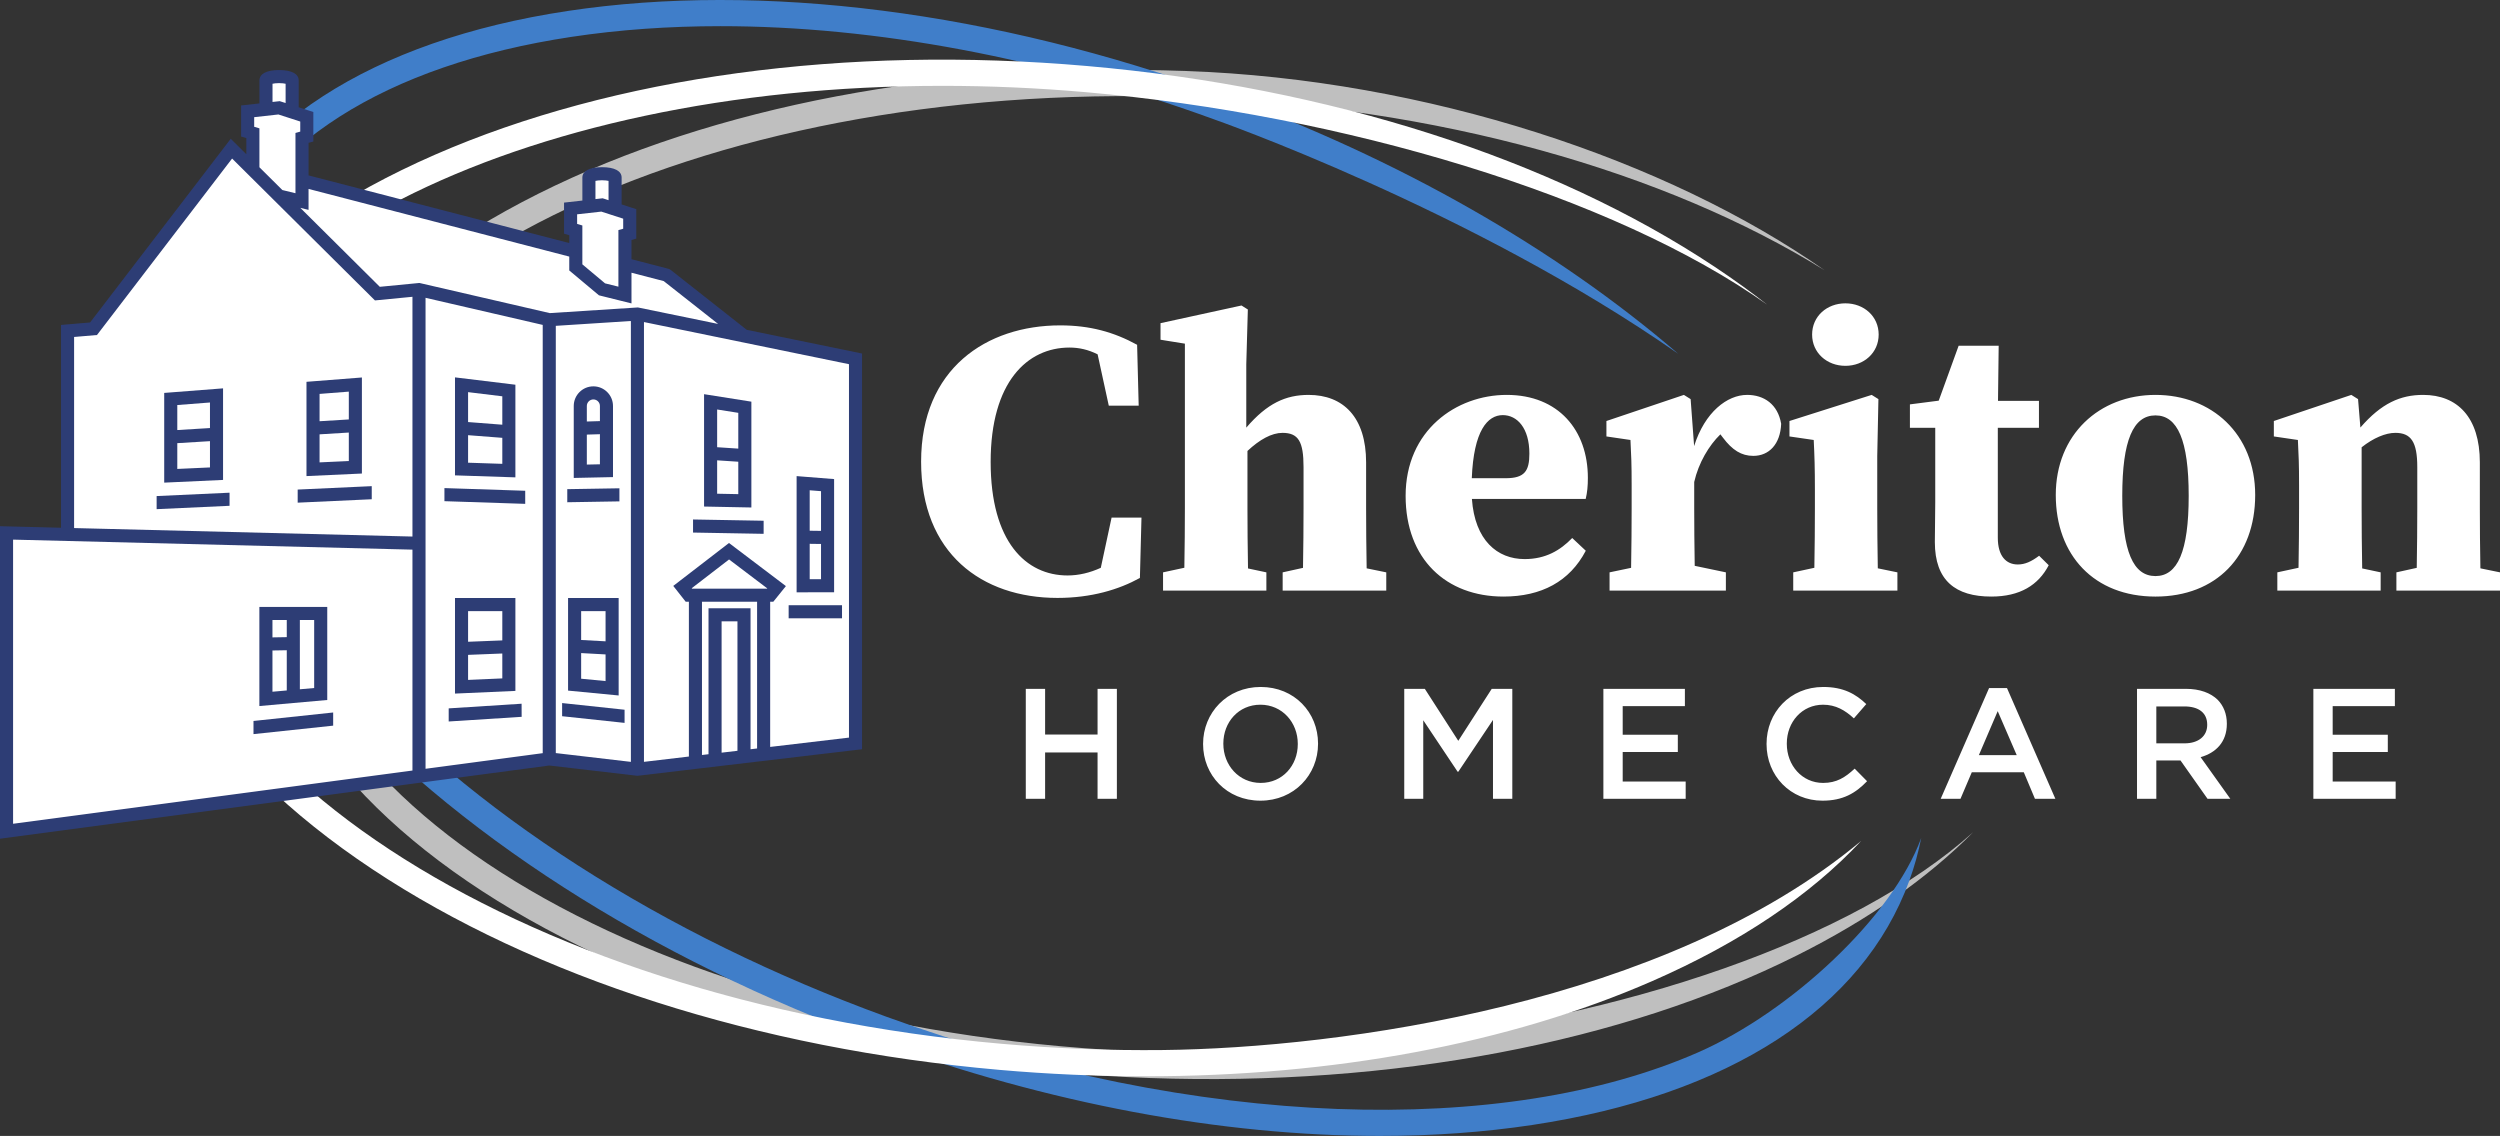
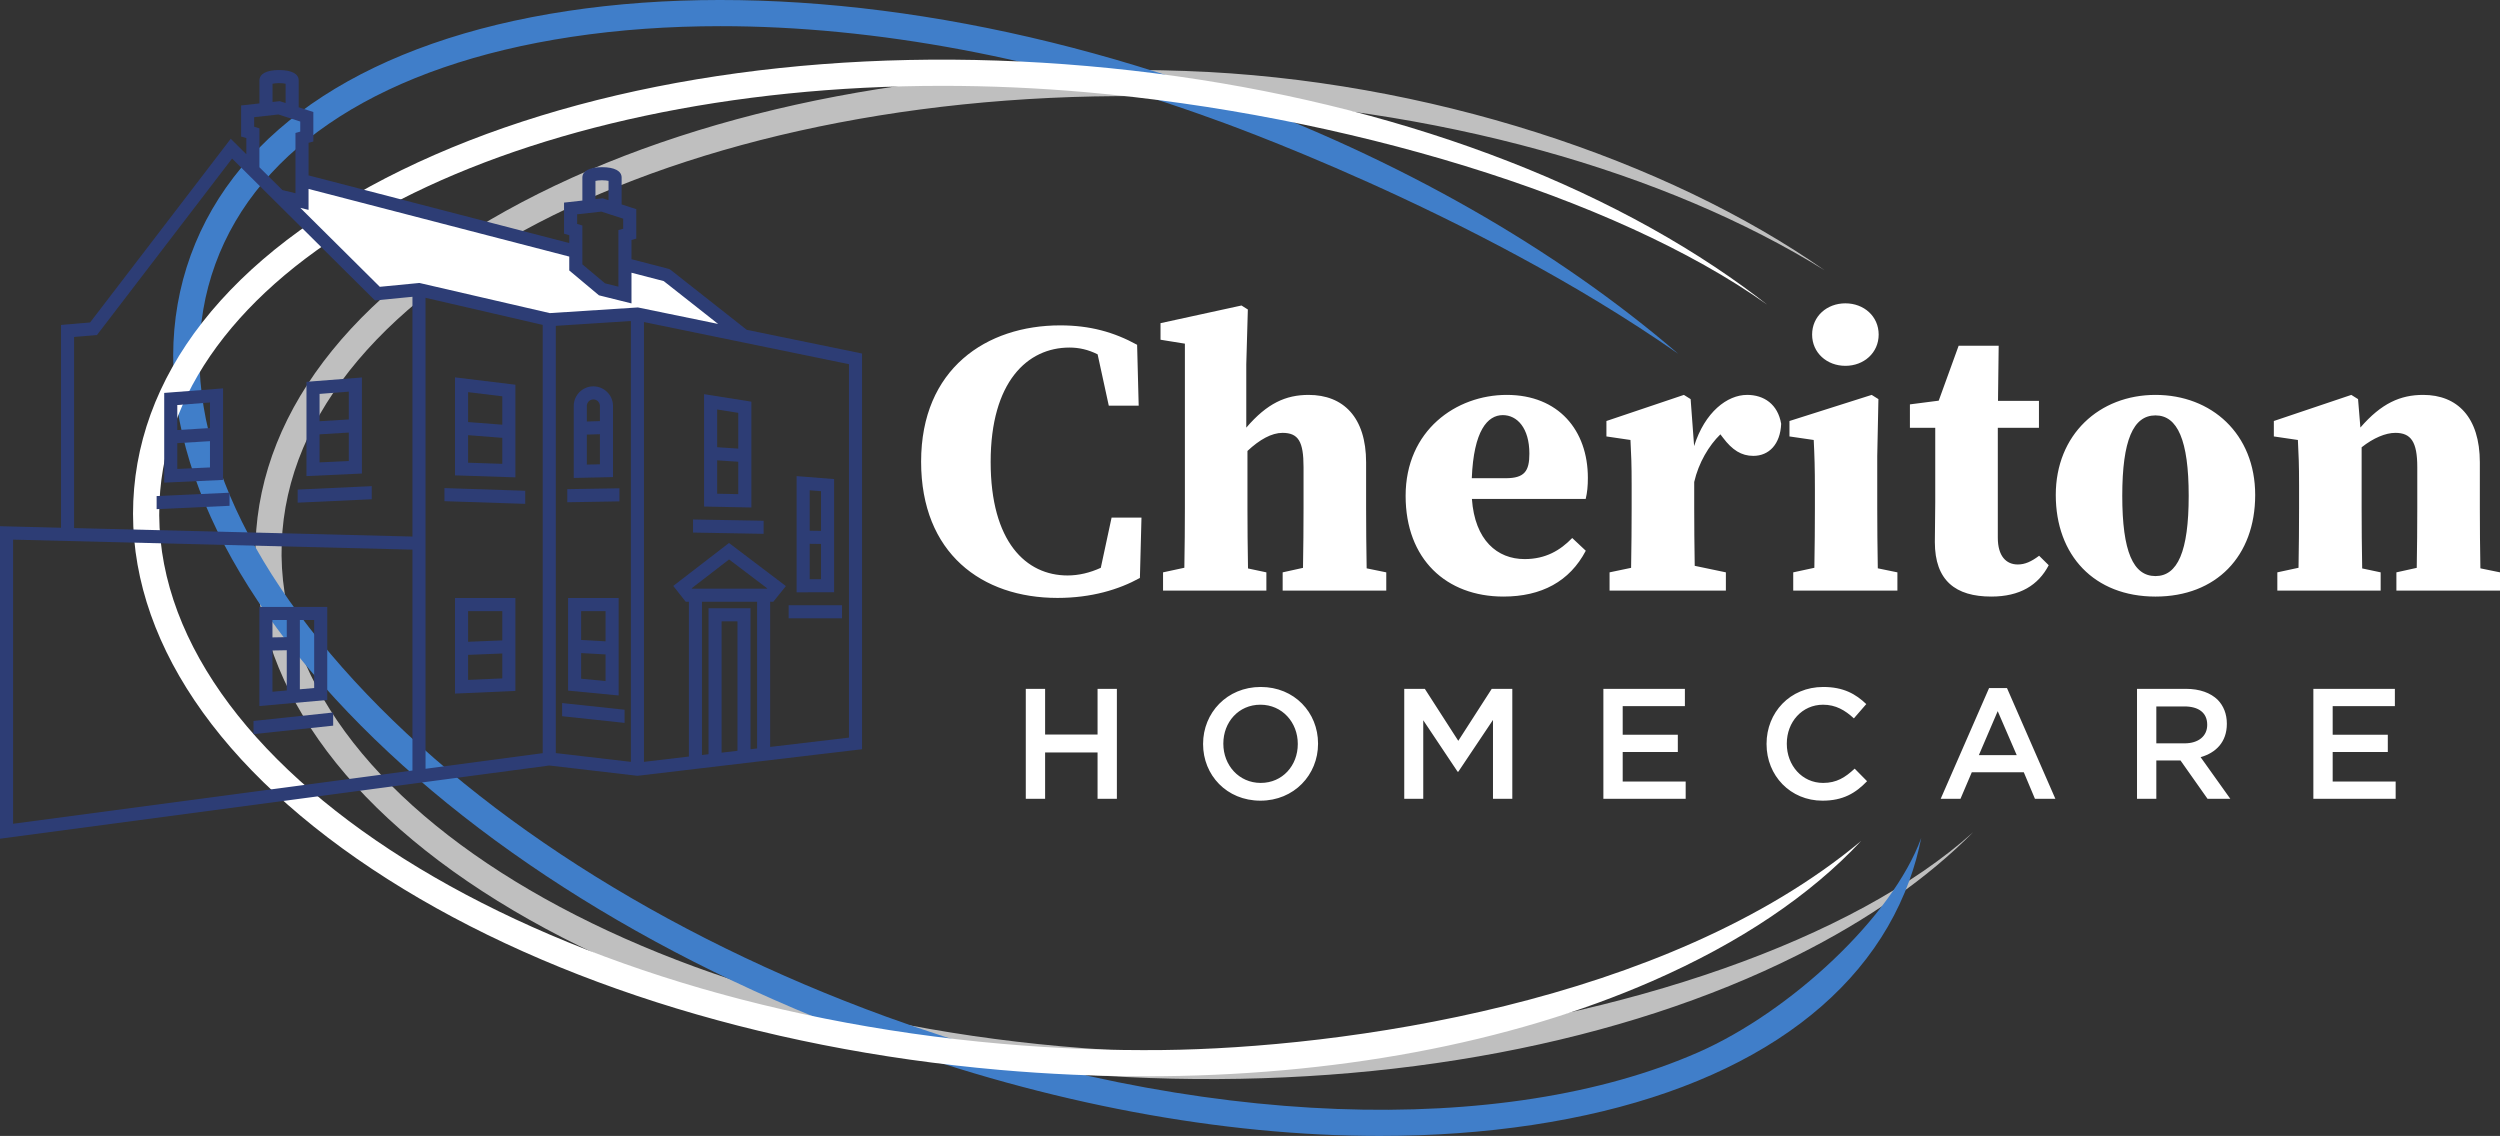
<svg xmlns="http://www.w3.org/2000/svg" id="Layer_1" viewBox="0 0 764.131 347.197">
  <rect x="0" y="0" width="764.131" height="347.197" fill="#333333" stroke="none" />
  <defs>
    <style>.cls-1{fill:#2d3d75;}.cls-1,.cls-2,.cls-3,.cls-4{stroke-width:0px;}.cls-2{fill:#407ec9;}.cls-3{fill:#bfbfbf;}.cls-4{fill:#fff;}</style>
  </defs>
  <path class="cls-3" d="M603.112,254.346c-13.84,13.969-31.88,26.66-53.75,37.617-53.486,26.796-123.733,40.129-197.8,37.543-74.068-2.587-143.213-20.787-194.7-51.249-52.238-30.906-80.208-70.822-78.756-112.394,1.452-41.572,32.137-79.44,86.404-106.628,53.486-26.796,123.733-40.129,197.8-37.542,74.068,2.587,147.376,27.283,195.428,60.948-48.446-30.064-117.998-50.239-195.708-52.952C212.694,24.473,88.912,85.685,86.102,166.141s116.401,150.154,265.74,155.369c23.745.829,46.845-.01,68.913-2.361,76.339-8.132,145.64-31.853,182.358-64.803Z" />
  <path class="cls-2" d="M512.953,108.136c-63.096-44.099-142.08-71.732-142.08-71.732-51.396-18.707-103.425-28.408-150.666-28.408-15.752,0-30.968,1.078-45.456,3.26-57.071,8.597-95.76,33.274-108.939,69.484-13.179,36.21.596,79.982,38.789,123.253,38.772,43.927,97.869,81.856,166.402,106.8,95.447,34.74,189.132,36.755,248.108,10.83,27.947-12.285,59.264-41.185,68.117-65.508-.877,4.442-2.091,8.805-3.646,13.078-14.228,39.09-55.163,65.604-115.266,74.658-14.859,2.238-30.466,3.345-46.605,3.345-48.198,0-101.178-9.862-153.444-28.886-69.768-25.393-130.022-64.111-169.664-109.023-40.221-45.569-54.536-92.193-40.309-131.284S113.456,12.399,173.559,3.345c59.236-8.925,130.282.147,200.05,25.541,53.802,19.583,101.947,47.089,139.344,79.25Z" />
  <path class="cls-4" d="M568.884,257.014c-15.462,16.567-36.981,31.105-63.875,42.861-43.691,19.098-97.575,29.097-155.029,29.097-14.629,0-29.482-.647-44.465-1.959-73.831-6.459-141.929-28.253-191.751-61.367-50.549-33.599-76.391-74.923-72.766-116.362s36.251-77.649,91.866-101.959c54.815-23.959,125.665-33.599,199.494-27.139,73.831,6.459,141.93,28.254,191.751,61.369,5.659,3.761,11.008,7.619,16.041,11.564-46.848-33.296-129.892-58.086-208.489-64.963-14.773-1.292-29.35-1.919-43.594-1.919-129.279,0-232.78,51.505-239.1,123.745-7.017,80.198,108.383,156.039,257.244,169.063,16.622,1.453,33.084,2.079,49.231,1.899,54.3-.607,153.734-14.113,213.441-63.928" />
  <path class="cls-4" d="M336.46,173.555c-3.334,1.517-6.729,2.337-10.161,2.337-12.696,0-23.504-10.262-23.504-34.7,0-24.524,11.262-34.959,24.084-34.959,2.968,0,5.755.644,8.61,2.069l3.413,15.696h9.139l-.48-18.611c-7.121-3.9-14.429-5.933-23.506-5.933-22.533,0-42.516,13.237-42.516,41.652,0,28.028,18.57,41.651,41.684,41.651,10.305,0,18.758-2.546,25.191-6.105l.48-18.438h-9.139l-3.295,15.342ZM485.336,146.046c0-14.52-8.974-25.344-24.796-25.344-15.485,0-30.908,10.854-30.908,30.858,0,19.365,12.431,30.784,29.895,30.784,11.612,0,20.245-4.62,25.171-14.006l-4.146-3.892c-3.627,3.741-8.081,6.441-14.548,6.441-8.363,0-15.223-5.745-16.113-18.383h34.779c.479-1.993.666-3.874.666-6.46ZM460.206,146.167h-10.35c.578-14.579,4.834-19.286,9.478-19.286,4.356,0,8.125,3.902,8.125,11.781,0,5.352-1.493,7.505-7.253,7.505ZM417.555,155.326v-13.983c0-13.848-6.998-20.641-17.577-20.641-6.979,0-12.663,2.56-19.049,10.006v-19.335l.479-16.779-1.939-1.22-24.752,5.399v5.065l7.448,1.2v50.287c0,5.044-.055,12.344-.165,18.209l-6.511,1.405v5.585h31.582v-5.585l-5.613-1.192c-.113-5.899-.17-13.319-.17-18.423v-17.489c3.706-3.483,7.406-5.532,10.699-5.532,4.862,0,6.443,2.647,6.443,10.43v12.591c0,5.201-.055,12.433-.165,18.24l-6.217,1.374v5.585h31.668v-5.585l-5.995-1.226c-.112-5.832-.167-13.144-.167-18.389ZM564.048,111.818c5.651,0,10.171-3.986,10.171-9.552,0-5.599-4.52-9.551-10.171-9.551-5.652,0-10.171,3.952-10.171,9.551,0,5.565,4.519,9.552,10.171,9.552ZM758.137,173.715c-.112-5.832-.168-13.144-.168-18.389v-13.983c0-13.848-6.911-20.641-17.317-20.641-6.969,0-12.772,2.554-19.194,9.975l-.714-8.688-2.06-1.287-23.679,7.979v4.719l7.349,1.08c.24,4.8.36,7.308.36,13.907v6.938c0,5.046-.055,12.35-.166,18.216l-6.477,1.398v5.585h31.581v-5.585l-5.646-1.199c-.113-5.899-.17-13.314-.17-18.416v-18.609c3.599-2.854,7.323-4.412,10.306-4.412,4.775,0,6.703,2.733,6.703,10.43v12.591c0,5.201-.055,12.433-.165,18.24l-6.218,1.374v5.585h31.668v-5.585l-5.994-1.226ZM658.828,120.702c-17.177,0-30.476,12.138-30.476,30.585s11.741,31.058,30.476,31.058c18.581,0,30.476-12.351,30.476-31.058s-13.367-30.585-30.476-30.585ZM658.828,176.079c-6.784,0-10.153-7.414-10.153-24.532,0-17.031,3.369-24.579,10.153-24.579,6.717,0,10.152,7.548,10.152,24.579,0,17.118-3.436,24.532-10.152,24.532ZM533.991,120.702c-6.035,0-12.901,5.218-16.182,15.643l-1.065-14.356-2.06-1.287-23.679,7.979v4.719l7.349,1.08c.24,4.8.36,7.221.36,13.82v7.025c0,5.051-.055,12.367-.166,18.236l-6.583,1.378v5.585h35.552v-5.585l-9.524-1.994c-.103-5.759-.155-12.743-.155-17.621v-8.005c1.332-5.871,4.51-11.163,8.002-14.564l.781,1.021c2.853,3.792,5.652,5.564,9.277,5.564,4.8,0,8.259-3.553,8.519-9.799-1.007-5.949-5.213-8.842-10.425-8.842ZM573.783,155.326v-15.926l.36-17.411-2.06-1.287-25.133,7.979v4.719l7.416,1.08c.24,4.8.36,8.52.36,15.119v5.727c0,5.047-.055,12.354-.166,18.221l-6.457,1.394v5.585h31.841v-5.585l-5.993-1.235c-.113-5.893-.169-13.288-.169-18.38ZM616.748,172.535c-3.561,0-6.113-2.553-6.113-8.187v-33.596h12.576v-8.231h-12.517l.208-16.838h-12.241l-6.085,16.78-8.806,1.138v7.151h7.742v22.845c0,4.68-.12,7.893-.12,12.071,0,11.837,6.372,16.676,17.249,16.676,8.77,0,14.382-3.492,17.556-9.583l-2.934-2.894c-2.341,1.761-4.308,2.667-6.515,2.667Z" />
  <path class="cls-4" d="M385.343,209.972c-10.321,0-17.618,7.92-17.618,17.377v.096c0,9.457,7.201,17.282,17.521,17.282,10.321,0,17.618-7.921,17.618-17.378v-.096c0-9.457-7.201-17.281-17.521-17.281ZM396.671,227.444c0,6.529-4.656,11.857-11.328,11.857-6.673,0-11.426-5.425-11.426-11.953v-.096c0-6.528,4.657-11.857,11.329-11.857,6.673,0,11.425,5.425,11.425,11.953v.096ZM335.471,224.516h-16.033v-13.97h-5.904v33.604h5.904v-14.161h16.033v14.161h5.905v-33.604h-5.905v13.97ZM680.639,221.252v-.096c0-2.929-1.008-5.425-2.783-7.249-2.16-2.112-5.473-3.36-9.697-3.36h-14.977v33.604h5.904v-11.713h7.393l8.256,11.713h6.961l-9.072-12.722c4.705-1.344,8.016-4.656,8.016-10.177ZM659.086,227.205v-11.281h8.592c4.369,0,6.961,1.968,6.961,5.568v.096c0,3.408-2.688,5.617-6.912,5.617h-8.641ZM445.726,226.436l-10.225-15.89h-6.289v33.604h5.809v-24.002l10.513,15.745h.192l10.608-15.842v24.099h5.906v-33.604h-6.289l-10.225,15.89ZM712.989,238.87v-9.025h16.85v-5.28h-16.85v-8.736h19.01v-5.281h-24.914v33.604h25.154v-5.28h-19.25ZM495.981,229.845h16.85v-5.28h-16.85v-8.736h19.01v-5.281h-24.914v33.604h25.154v-5.28h-19.25v-9.025ZM607.967,210.307l-14.785,33.843h6.047l3.457-8.113h15.889l3.408,8.113h6.242l-14.785-33.843h-5.473ZM604.846,230.805l5.76-13.44,5.809,13.44h-11.568ZM557.231,239.302c-6.432,0-11.09-5.377-11.09-11.953v-.096c0-6.577,4.658-11.857,11.09-11.857,3.84,0,6.721,1.681,9.408,4.177l3.793-4.368c-3.217-3.072-6.961-5.232-13.152-5.232-10.178,0-17.33,7.824-17.33,17.377v.096c0,9.649,7.297,17.282,17.09,17.282,6.287,0,10.129-2.305,13.633-5.953l-3.793-3.84c-2.881,2.688-5.52,4.368-9.648,4.368Z" />
-   <path class="cls-4" d="M227.374,102.673l-23.597-18.587-12.759-3.311v-8.934l1.462-.417v-6.039l-4.477-1.448v-9.67c0-.646-1.791-1.17-3.999-1.17s-3.999.524-3.999,1.17v8.823l-5.604.626v6.218l1.599.477v6.467l-83.688-21.717v-13.01l1.462-.417v-6.039l-4.476-1.448v-9.67c0-.646-1.791-1.17-3.999-1.17s-3.999.524-3.999,1.17v8.823l-5.604.626v6.218l1.599.477v11.232l-6.559-6.513-42.143,55.041-7.942.677v62.198l-18.65-.467v91.183l126.068-16.805,39.814-5.307,26.95,3.154,66.66-7.885v-117.54l-34.118-7.014Z" />
  <polygon class="cls-4" points="85.297 59.901 92.311 61.605 92.311 55.16 175.999 76.878 176.028 81.761 184.003 88.436 191.022 90.097 191.017 80.775 203.777 84.086 227.374 102.673 194.832 95.984 167.882 97.717 128.068 88.51 115.348 89.745 85.297 59.901" />
  <path class="cls-1" d="M110.616,115.378l-16.94,1.324v28.815l16.94-.78v-29.359ZM106.617,140.917l-8.942.411v-8.571l8.942-.546v8.706ZM106.617,128.205l-8.942.546v-8.351l8.942-.699v8.503Z" />
  <polygon class="cls-1" points="90.986 153.64 113.624 152.597 113.624 148.594 90.986 149.636 90.986 153.64" />
  <path class="cls-1" d="M68.178,118.702l-17.987,1.395v27.422l17.987-.828v-27.989ZM64.178,142.871l-9.988.46v-7.879l9.988-.61v8.029ZM64.178,130.835l-9.988.61v-7.647l9.988-.775v7.812Z" />
  <polygon class="cls-1" points="47.874 155.625 70.163 154.599 70.163 150.595 47.874 151.621 47.874 155.625" />
  <polygon class="cls-1" points="160.533 150.003 135.842 149.186 135.842 153.188 160.533 154.004 160.533 150.003" />
  <path class="cls-1" d="M157.531,117.589l-18.461-2.245v29.951l18.461.61v-28.317ZM153.532,141.772l-10.462-.346v-8.413l10.462.809v7.949ZM153.532,129.811l-10.462-.809v-9.143l10.462,1.272v8.68Z" />
  <path class="cls-1" d="M229.659,122.771l-14.461-2.29v34.346l14.461.287v-32.343ZM225.659,151.034l-6.462-.128v-10.205l6.462.426v9.907ZM225.659,137.119l-6.462-.426v-11.53l6.462,1.023v10.932Z" />
  <polygon class="cls-1" points="233.405 159.166 211.829 158.779 211.829 162.779 233.405 163.166 233.405 159.166" />
  <path class="cls-1" d="M254.946,146.434l-11.461-.91v35.515l11.461-.005v-34.6ZM250.947,177.037l-3.463.001v-10.82l3.463.046v10.772ZM250.947,162.265l-3.463-.046v-12.365l3.463.275v12.136Z" />
  <rect class="cls-1" x="241.052" y="184.988" width="16.312" height="3.999" />
  <path class="cls-1" d="M139.071,182.789v29.207l18.461-.815v-28.392h-18.461ZM153.532,207.355l-10.462.462v-7.656l10.462-.417v7.611ZM153.532,195.741l-10.462.417v-9.369h10.462v8.952Z" />
-   <polygon class="cls-1" points="137.144 216.517 137.144 220.525 159.443 219.1 159.426 215.093 137.144 216.517" />
  <path class="cls-1" d="M189.091,212.572v-29.782h-15.461v28.295l15.461,1.488ZM177.629,186.789h7.463v9.23l-7.463-.408v-8.822ZM177.629,199.616l7.463.408v8.145l-7.463-.718v-7.835Z" />
  <polygon class="cls-1" points="190.901 216.931 171.813 214.891 171.813 218.913 190.901 220.953 190.901 216.931" />
  <polygon class="cls-1" points="189.325 149.247 173.39 149.513 173.39 153.513 189.326 153.246 189.325 149.247" />
  <path class="cls-1" d="M100.026,185.509h-20.749v30.293l20.749-1.851v-28.442ZM87.652,211.039l-4.376.39v-12.609l4.376-.077v12.295ZM87.652,194.744l-4.376.077v-5.313h4.376v5.236ZM96.027,210.292l-4.376.39v-21.175h4.376v20.784Z" />
  <polygon class="cls-1" points="101.834 217.774 77.481 220.363 77.481 224.385 101.834 221.796 101.834 217.774" />
  <path class="cls-1" d="M187.364,124.087c0-3.308-2.691-5.999-5.999-5.999s-5.999,2.691-5.999,5.999v21.998l11.998-.259v-21.739ZM183.365,141.913l-3.999.086v-9.163l3.999-.122v9.199ZM183.365,128.713l-3.999.122v-4.748c0-1.103.897-2,2-2s2.0.897,2,2v4.626Z" />
  <path class="cls-1" d="M228.24,100.81l-23.226-18.295c-.217-.171-.468-.295-.735-.365l-11.262-2.923v-5.878l1.462-.417v-9.003l-4.477-1.448v-8.215c0-2.014-2.187-3.169-5.999-3.169s-5.999,1.155-5.999,3.169v7.034l-5.604.626v9.497l1.599.476v2.392l-79.688-20.68v-9.953l1.462-.417v-9.003l-4.477-1.448v-8.215c0-2.014-2.187-3.169-5.999-3.169s-5.999,1.155-5.999,3.169v7.034l-5.604.626v9.497l1.599.476v4.938l-4.764-4.731-42.989,56.146-8.892.758v61.984l-18.649-.467v95.517l130.067-17.338v-0l37.831-5.042,26.935,3.151,68.658-8.121v-120.948l-35.251-7.246ZM182.003,55.289c.448-.1,1.126-.192,2-.192.873,0,1.552.092,2.0.192v5.899l-1.794-.58-2.206.246v-5.565ZM176.4,65.504l7.398-.826,6.682,2.161v3.076l-1.462.417v17.291l-4.085-1.016-6.934-5.807v-11.88l-1.599-.476v-2.939ZM83.297,25.599c.448-.1,1.126-.192,2-.192s1.552.092,2.0.192v5.899l-1.794-.58-2.206.246v-5.565ZM77.694,35.814l7.397-.826,6.682,2.161v3.076l-1.462.417v18.42l-4.001-.972-7.018-6.969v-11.891l-1.599-.476v-2.939ZM126.068,235.515L3.999,251.787v-86.848l122.069,3.06v67.517ZM126.068,163.997l-103.42-2.592v-58.411l6.993-.597,41.298-53.937,8.353,8.296v-0l35.314,35.07,11.462-1.112v73.284ZM165.883,230.208l-35.815,4.774V91.025l35.815,8.282v130.901ZM192.832,232.865l-22.95-2.685V99.592l22.95-1.476v134.749ZM194.708,93.988c-.001,0-.003,0-.005 0l-26.657,1.715-39.528-9.141c-.001-0-.002 0-.002-0l-.316-.073-.323.031c-.001,0-.001-0-.002-0l-11.784,1.144-24.293-24.126.042.01c0.0 0.0 0,0,0.0 0l2.471.6v-6.404l79.688,20.68v4.243l9.074,7.597,9.944,2.474v-9.379l9.852,2.557,16.625,13.095-24.523-5.041-.264.017ZM234.447,179.922h-22.916l-.104-.132,11.412-8.792,11.674,8.842-.066.082ZM214.561,183.922h16.844v44.851l-2.0.237v-43.087h-12.844v44.607l-2.0.237v-46.843ZM225.406,229.482l-4.846.573v-40.134h4.846v39.561ZM259.492,225.45l-24.088,2.849v-44.378h.957l3.852-4.781-17.395-13.175-17.034,13.124,3.805,4.832h.971v47.316l-13.73,1.624V98.436l11.071,2.276,51.589,10.605v114.133Z" />
</svg>